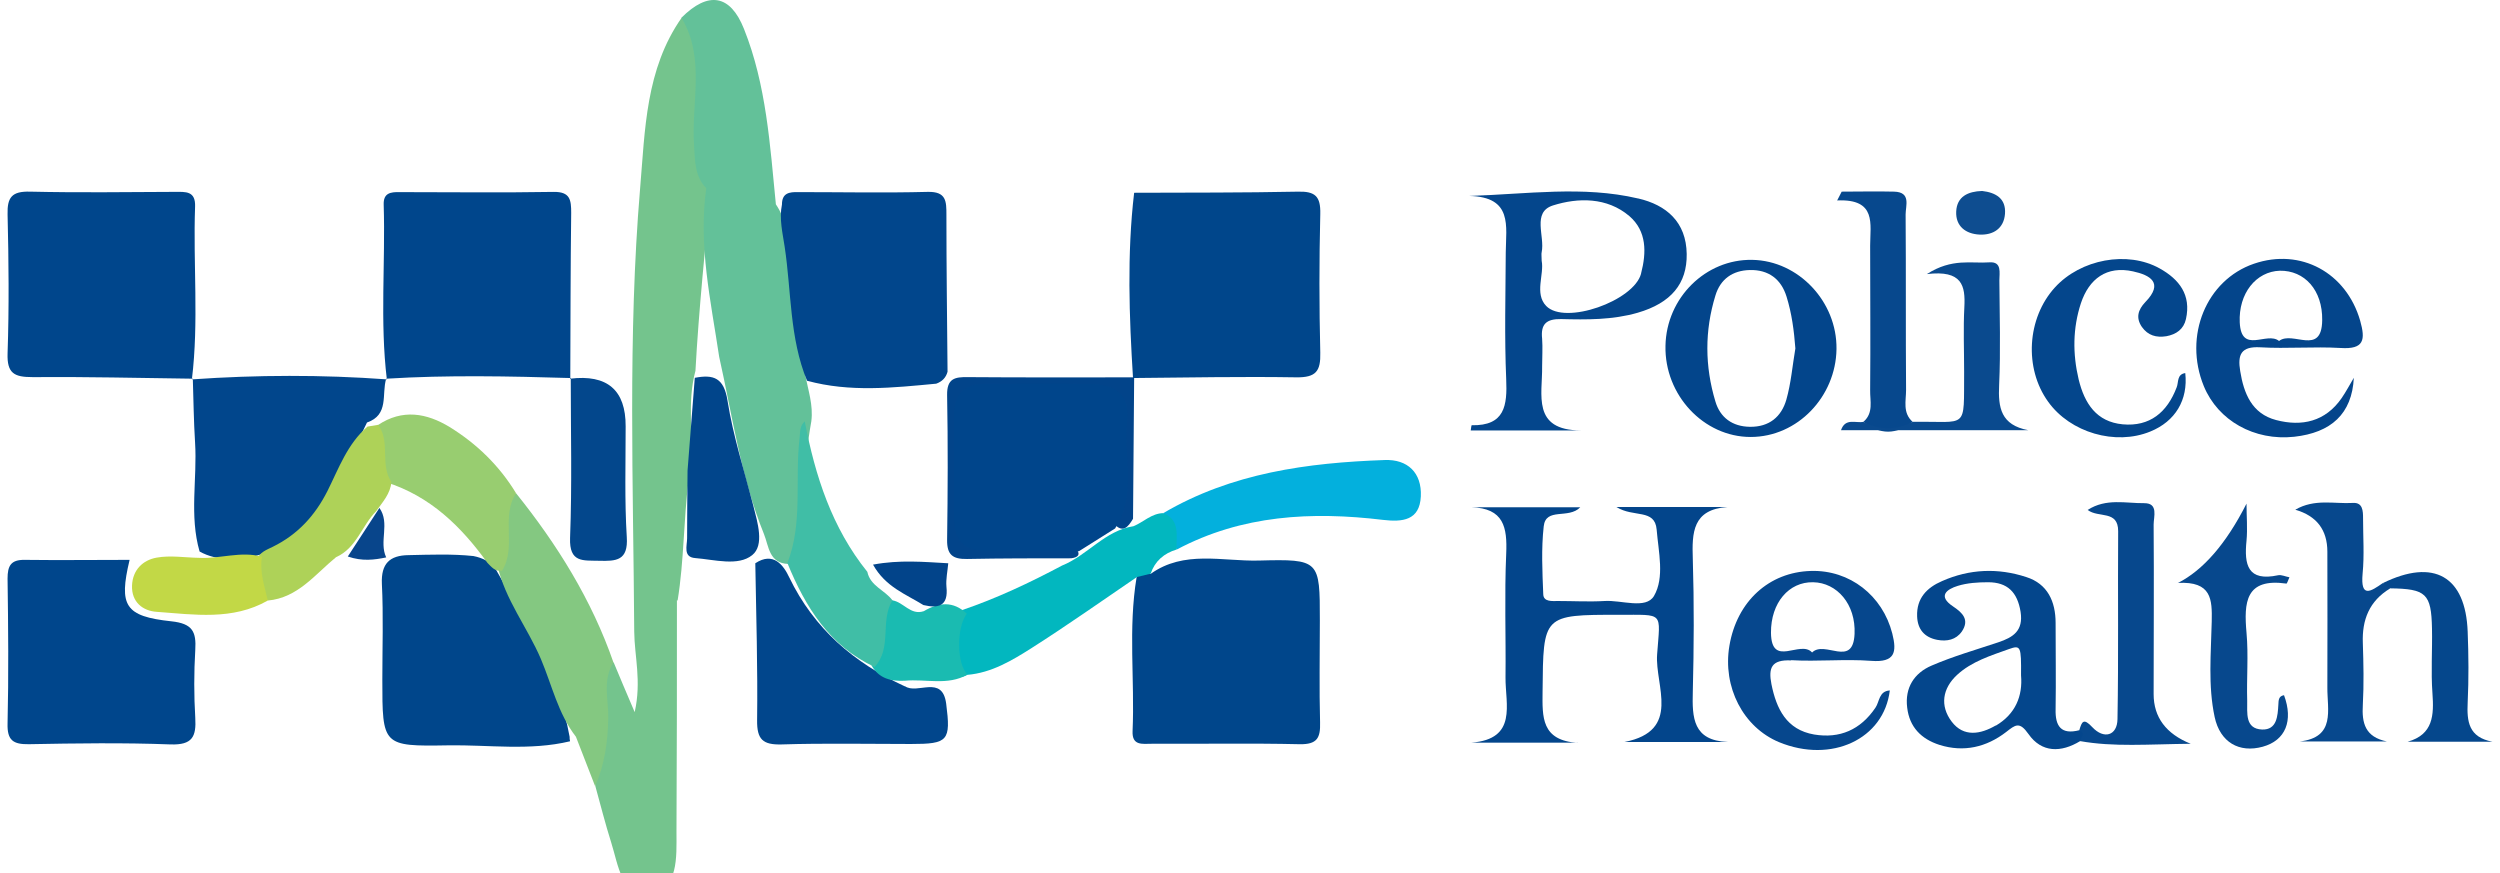
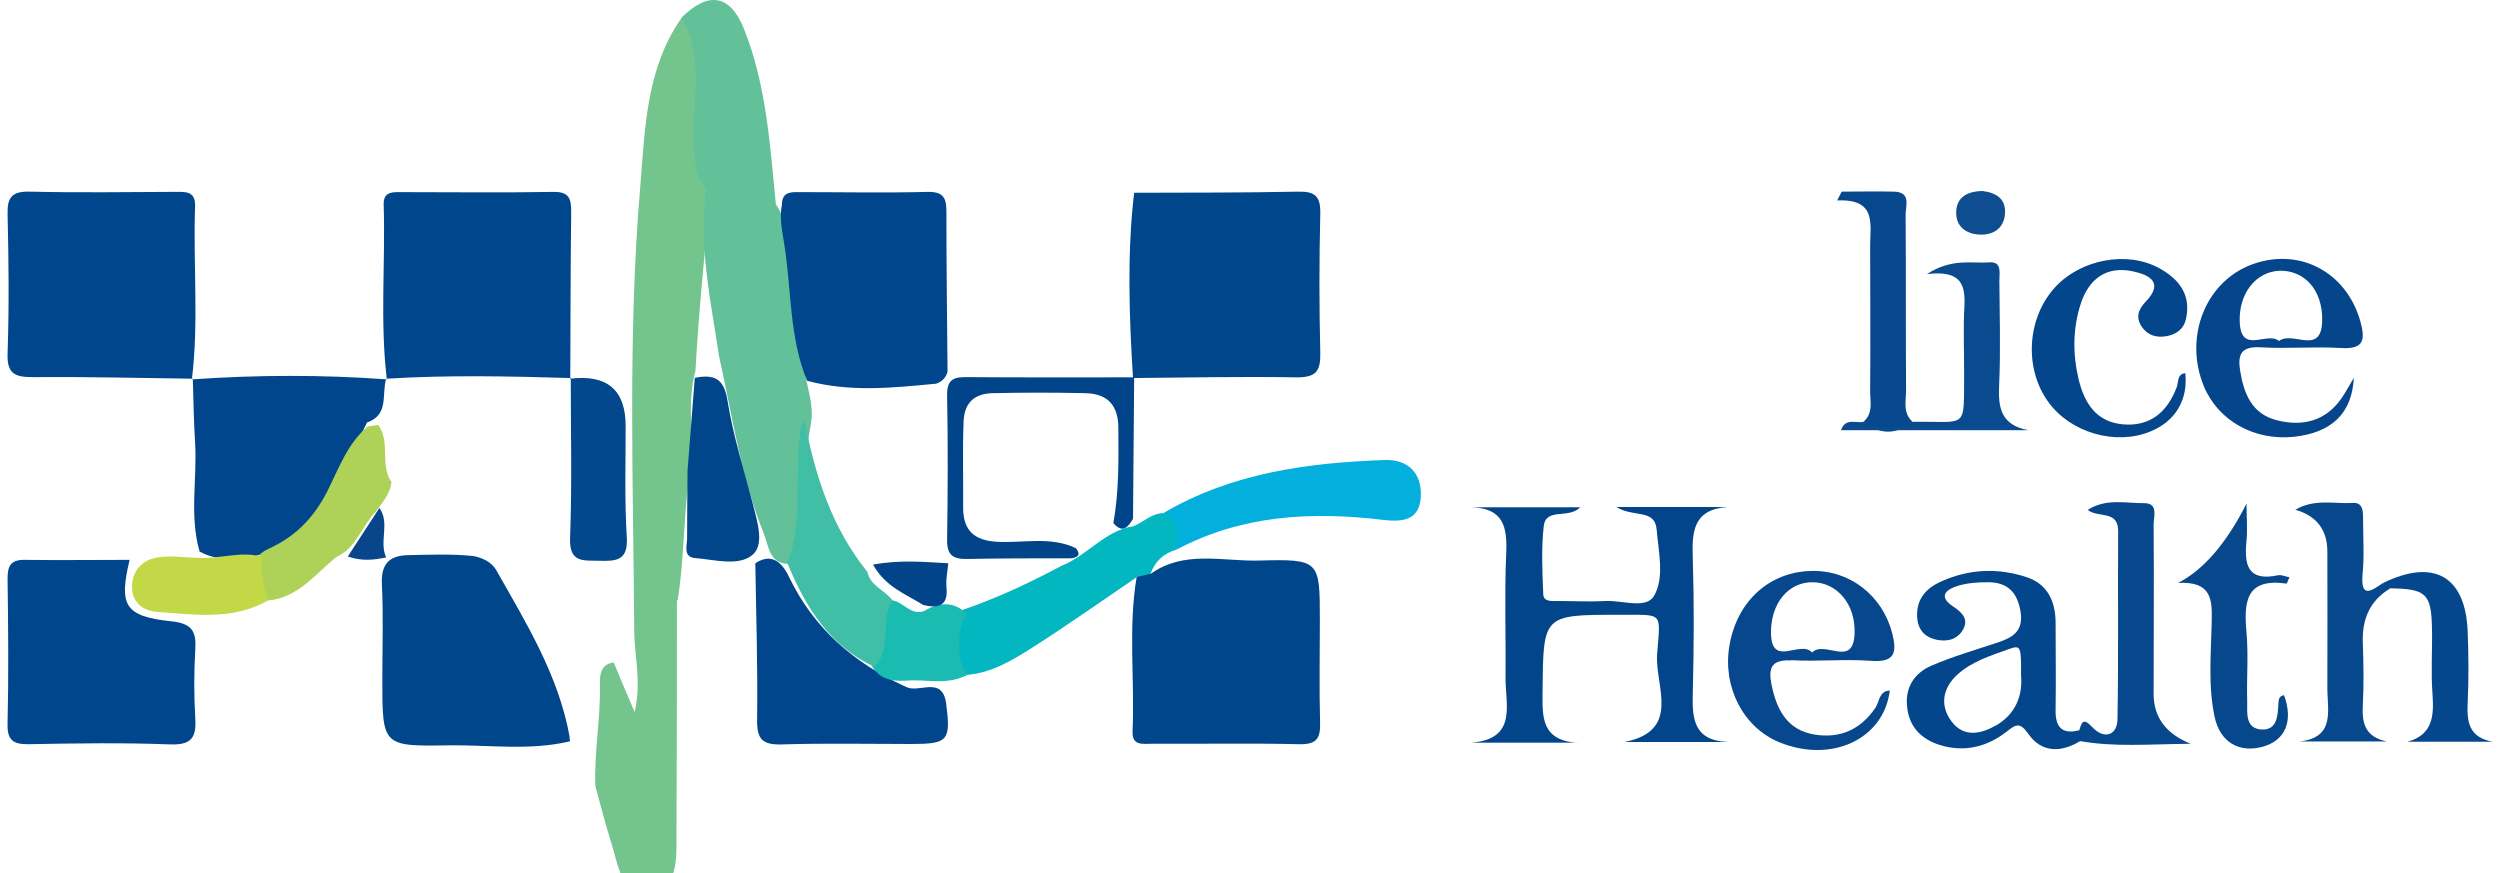
<svg xmlns="http://www.w3.org/2000/svg" width="166" height="58" viewBox="0 0 166 58" fill="none">
  <path d="M44.948 39.861C44.948 44.991 44.948 50.121 44.918 55.251C44.918 56.886 45.068 59.076 43.148 59.346C41.273 59.616 41.048 57.396 40.583 55.941C40.193 54.711 39.878 53.451 39.533 52.206C39.443 49.971 39.878 47.766 39.833 45.531C39.833 44.916 39.803 44.121 40.748 43.986C41.153 44.961 41.558 45.921 42.143 47.286C42.608 45.216 42.128 43.581 42.113 41.946C42.053 32.136 41.678 22.311 42.503 12.516C42.833 8.631 42.863 4.596 45.263 1.176C46.703 1.836 46.658 3.186 46.733 4.461C46.883 7.071 46.448 9.711 47.213 12.291C46.838 16.401 46.403 20.496 46.178 24.621C45.593 26.766 46.073 28.956 45.848 31.116C45.833 31.356 45.788 31.611 45.728 31.836C45.383 34.506 45.428 37.221 44.993 39.876L44.948 39.861Z" fill="#74C48D" />
  <path d="M12.803 25.145C9.248 25.1 5.708 25.01 2.153 25.04C0.953 25.04 0.458 24.8 0.503 23.465C0.608 20.39 0.578 17.315 0.503 14.24C0.473 13.1 0.788 12.695 1.988 12.725C5.198 12.8 8.408 12.755 11.618 12.74C12.323 12.74 12.998 12.665 12.953 13.73C12.818 17.54 13.208 21.365 12.743 25.175L12.788 25.13L12.803 25.145Z" fill="#00468C" />
  <path d="M37.897 25.102C33.817 24.982 29.737 24.892 25.642 25.146L25.687 25.192C25.222 21.337 25.597 17.451 25.477 13.597C25.447 12.816 25.927 12.742 26.542 12.757C29.947 12.757 33.352 12.802 36.757 12.742C37.867 12.726 37.927 13.281 37.927 14.136C37.882 17.811 37.882 21.486 37.867 25.162L37.912 25.116L37.897 25.102Z" fill="#00468C" />
  <path d="M75.322 12.8C78.937 12.786 82.552 12.8 86.167 12.726C87.322 12.695 87.697 13.025 87.667 14.21C87.592 17.285 87.592 20.346 87.667 23.421C87.697 24.651 87.382 25.07 86.077 25.055C82.462 24.995 78.847 25.07 75.232 25.101C74.977 21.006 74.827 16.895 75.307 12.8H75.322Z" fill="#00468B" />
  <path d="M76.403 38.105C78.623 36.516 81.173 37.281 83.573 37.221C87.638 37.115 87.638 37.191 87.638 41.211C87.638 43.461 87.593 45.725 87.653 47.975C87.683 48.995 87.458 49.431 86.318 49.416C83.033 49.34 79.748 49.401 76.463 49.386C75.863 49.386 75.158 49.535 75.203 48.545C75.353 45.141 74.903 41.721 75.473 38.316C75.698 37.895 76.013 37.91 76.388 38.105H76.403Z" fill="#00468B" />
  <path d="M46.883 12.486C46.133 11.691 46.148 10.716 46.088 9.696C45.878 6.846 46.868 3.876 45.248 1.176C47.018 -0.594 48.488 -0.384 49.403 1.926C50.888 5.646 51.128 9.636 51.518 13.566C52.853 15.561 52.328 17.916 52.763 20.091C53.078 21.666 53.228 23.301 53.468 24.906C53.663 25.911 54.008 26.901 53.873 27.966C53.603 29.511 53.408 31.026 53.558 32.616C53.708 34.296 53.558 36.036 52.358 37.446C51.053 37.416 51.053 36.261 50.723 35.451C49.193 31.671 48.638 27.636 47.753 23.691C47.198 19.971 46.358 16.281 46.898 12.486H46.883Z" fill="#63C199" />
  <path d="M8.602 37.19C7.882 40.22 8.287 40.925 11.377 41.255C12.787 41.405 13.041 41.945 12.966 43.16C12.877 44.66 12.877 46.175 12.966 47.66C13.041 48.92 12.771 49.475 11.332 49.43C8.197 49.31 5.047 49.355 1.912 49.415C0.877 49.43 0.472 49.16 0.502 48.05C0.577 44.84 0.547 41.63 0.502 38.42C0.502 37.58 0.712 37.16 1.642 37.175C3.952 37.205 6.262 37.175 8.602 37.175V37.19Z" fill="#00468C" />
  <path d="M51.922 13.581C51.922 12.816 52.402 12.741 53.017 12.756C55.882 12.756 58.732 12.816 61.597 12.741C62.842 12.711 62.842 13.371 62.842 14.271C62.842 17.736 62.887 21.216 62.917 24.681C62.812 25.086 62.542 25.341 62.167 25.476C59.302 25.746 56.437 26.061 53.587 25.281C52.417 22.431 52.552 19.356 52.102 16.386C51.967 15.471 51.727 14.526 51.922 13.581Z" fill="#01468C" />
  <path d="M37.822 48.906C37.822 49.011 37.822 49.116 37.852 49.221C35.167 49.866 32.437 49.446 29.737 49.491C25.387 49.566 25.387 49.506 25.387 45.126C25.387 43.011 25.462 40.881 25.357 38.766C25.297 37.416 25.882 36.876 27.127 36.861C28.567 36.831 30.007 36.771 31.432 36.921C32.047 37.041 32.647 37.326 32.947 37.851C34.942 41.376 37.087 44.841 37.822 48.921V48.906Z" fill="#00468B" />
  <path d="M12.758 25.19C17.063 24.89 21.368 24.875 25.688 25.19L25.643 25.145C25.328 26.165 25.853 27.545 24.368 28.055C23.498 29.885 22.508 31.655 21.533 33.41C19.718 36.695 15.548 37.91 13.253 36.62C12.563 34.235 13.103 31.79 12.953 29.39C12.863 27.965 12.848 26.555 12.803 25.13L12.758 25.175V25.19Z" fill="#01468C" />
  <path d="M104.722 49.312H97.701C100.777 49.072 99.951 46.776 99.966 44.977C99.996 42.246 99.891 39.502 100.012 36.772C100.087 35.017 99.862 33.742 97.686 33.681H104.932C104.152 34.492 102.637 33.666 102.502 34.956C102.337 36.441 102.412 37.956 102.472 39.456C102.487 39.981 103.072 39.907 103.462 39.907C104.482 39.907 105.517 39.967 106.537 39.907C107.662 39.831 109.282 40.477 109.822 39.577C110.542 38.346 110.122 36.651 110.002 35.166C109.882 33.757 108.472 34.386 107.332 33.666H114.697C112.387 33.831 112.342 35.361 112.402 37.117C112.492 40.056 112.477 42.996 112.402 45.937C112.357 47.647 112.402 49.176 114.727 49.267H107.872C111.667 48.517 109.882 45.532 110.032 43.462C110.242 40.566 110.527 40.837 107.497 40.822C102.442 40.822 102.472 40.822 102.427 45.907C102.412 47.602 102.322 49.176 104.782 49.327L104.722 49.312Z" fill="#03458B" />
  <path d="M60.082 45.56C60.907 46.145 62.572 44.766 62.827 46.73C63.142 49.191 62.962 49.401 60.487 49.401C57.622 49.401 54.757 49.34 51.892 49.431C50.647 49.461 50.257 49.1 50.272 47.825C50.317 44.346 50.212 40.88 50.152 37.401C51.352 36.605 52.027 37.535 52.402 38.331C54.052 41.751 56.707 44.016 60.082 45.575V45.56Z" fill="#01468C" />
-   <path d="M108.757 13.176C105.097 12.321 101.407 12.891 97.552 13.011C100.462 13.071 99.997 15.021 99.982 16.761C99.967 19.566 99.892 22.371 100.012 25.176C100.087 26.931 99.922 28.281 97.717 28.236C97.702 28.236 97.672 28.461 97.657 28.581H104.962C101.692 28.566 102.427 26.196 102.397 24.336C102.397 23.721 102.442 23.106 102.397 22.491C102.292 21.516 102.682 21.171 103.657 21.186C105.367 21.231 107.077 21.246 108.742 20.766C110.962 20.121 112.027 18.831 111.997 16.866C111.967 14.736 110.647 13.611 108.772 13.176H108.757ZM108.967 18.171C108.487 19.986 103.912 21.606 102.667 20.316C101.872 19.491 102.547 18.216 102.367 17.316C102.367 17.016 102.337 16.866 102.367 16.746C102.592 15.681 101.707 14.091 103.117 13.641C104.782 13.116 106.702 13.086 108.187 14.346C109.357 15.351 109.327 16.776 108.967 18.156V18.171Z" fill="#04468C" />
  <path d="M138.532 48.636C138.487 48.426 138.277 48.381 138.067 48.486C136.852 48.801 136.462 48.216 136.492 47.091C136.522 45.186 136.492 43.266 136.492 41.361C136.492 39.951 135.967 38.766 134.542 38.316C132.667 37.701 130.777 37.776 128.947 38.586C127.942 39.021 127.252 39.726 127.297 40.926C127.327 41.781 127.777 42.321 128.632 42.486C129.277 42.606 129.877 42.486 130.267 41.931C130.792 41.151 130.312 40.686 129.682 40.266C128.647 39.576 129.262 39.126 129.997 38.901C130.627 38.706 131.332 38.661 132.007 38.661C133.297 38.661 133.957 39.321 134.167 40.626C134.362 41.886 133.672 42.321 132.682 42.651C131.197 43.146 129.682 43.581 128.257 44.196C127.102 44.691 126.472 45.666 126.637 46.986C126.787 48.276 127.567 49.071 128.782 49.461C130.402 49.971 131.902 49.611 133.207 48.606C133.822 48.126 134.092 47.886 134.692 48.741C135.562 49.986 136.852 49.986 138.127 49.206C138.397 49.116 138.622 48.951 138.547 48.636H138.532ZM132.517 48.171C131.512 48.756 130.387 48.966 129.592 47.916C128.797 46.866 128.977 45.711 129.952 44.811C130.912 43.926 132.172 43.536 133.387 43.101C134.182 42.816 134.212 42.921 134.197 44.841C134.317 46.221 133.822 47.421 132.517 48.186V48.171Z" fill="#04468C" />
-   <path d="M40.733 43.986C39.983 45.171 40.417 46.476 40.388 47.706C40.358 49.266 40.148 50.766 39.517 52.206C39.097 51.111 38.663 50.016 38.242 48.921C37.057 47.391 36.653 45.501 35.917 43.761C35.017 41.646 33.532 39.816 33.023 37.521C33.218 36.606 33.142 35.661 33.233 34.746C33.307 33.951 33.352 33.126 34.267 32.751C36.998 36.156 39.292 39.831 40.733 43.986Z" fill="#84C881" />
-   <path d="M116.348 17.255C113.258 17.195 110.648 19.775 110.588 22.955C110.513 26.225 113.123 29.015 116.243 29.015C119.363 29.015 121.898 26.33 121.943 23.18C121.988 20.03 119.423 17.315 116.363 17.255H116.348ZM118.613 26.54C118.283 27.68 117.473 28.355 116.198 28.34C115.028 28.325 114.218 27.725 113.903 26.66C113.198 24.32 113.183 21.965 113.903 19.625C114.233 18.53 115.043 17.96 116.183 17.93C117.428 17.9 118.268 18.53 118.628 19.7C118.973 20.81 119.123 21.95 119.213 23.135C119.018 24.275 118.928 25.43 118.613 26.54Z" fill="#03458B" />
  <path d="M77.243 34.071C81.788 31.401 86.813 30.726 91.943 30.546C93.458 30.486 94.418 31.386 94.343 32.961C94.268 34.566 93.113 34.671 91.838 34.521C87.098 33.951 82.463 34.191 78.143 36.486C77.558 35.781 77.438 34.911 77.258 34.071H77.243Z" fill="#03B0DD" />
  <path d="M118.928 43.836C120.698 43.941 122.483 43.746 124.253 43.881C125.828 44.001 125.963 43.311 125.648 42.066C125.003 39.546 122.828 37.836 120.248 37.911C117.458 37.986 115.328 39.936 114.833 42.876C114.368 45.621 115.748 48.291 118.133 49.281C121.598 50.706 125.093 49.086 125.483 45.846C124.748 45.891 124.808 46.596 124.523 47.001C123.533 48.456 122.168 49.056 120.458 48.771C118.628 48.456 117.953 47.076 117.623 45.426C117.413 44.346 117.623 43.791 118.928 43.851V43.836ZM120.398 38.661C121.973 38.691 123.233 40.116 123.143 42.096C123.038 44.376 121.163 42.486 120.323 43.326C119.543 42.456 117.623 44.391 117.593 42.021C117.578 40.011 118.793 38.631 120.383 38.661H120.398Z" fill="#06478D" />
  <path d="M77.244 34.071C78.399 34.551 78.084 35.586 78.129 36.486C77.289 36.741 76.689 37.251 76.404 38.091C76.104 38.166 75.804 38.241 75.489 38.316C73.179 39.891 70.884 41.511 68.529 43.011C67.209 43.851 65.844 44.676 64.224 44.811C63.819 45.036 63.249 45.036 63.249 44.601C63.204 43.206 62.424 41.661 63.894 40.506C66.189 39.726 68.379 38.691 70.524 37.551C72.204 36.876 73.374 35.226 75.264 34.941C75.924 34.671 76.464 34.086 77.244 34.071Z" fill="#02B7BF" />
  <path d="M150.084 23.061C151.854 23.166 153.639 23.001 155.409 23.106C156.984 23.211 157.074 22.566 156.714 21.291C155.799 18.111 152.769 16.446 149.664 17.511C146.499 18.591 144.969 22.311 146.334 25.641C147.279 27.936 149.694 29.286 152.334 29.001C154.779 28.731 156.174 27.486 156.294 25.086C156.024 25.536 155.784 26.001 155.484 26.436C154.404 27.996 152.844 28.341 151.134 27.891C149.529 27.471 148.989 26.136 148.749 24.636C148.569 23.556 148.794 22.986 150.084 23.061ZM151.374 17.976C153.024 17.946 154.224 19.266 154.194 21.261C154.164 23.676 152.229 21.936 151.329 22.641C150.519 21.981 148.824 23.556 148.719 21.411C148.629 19.491 149.799 18.021 151.389 17.976H151.374Z" fill="#04458B" />
  <path d="M145.102 24.77C145.297 26.555 144.442 27.98 142.777 28.655C140.467 29.601 137.467 28.73 135.997 26.675C134.392 24.456 134.587 21.125 136.447 19.085C138.157 17.21 141.262 16.625 143.407 17.826C144.697 18.546 145.507 19.581 145.147 21.186C144.997 21.86 144.502 22.206 143.842 22.326C143.182 22.43 142.627 22.28 142.222 21.71C141.802 21.096 141.967 20.57 142.447 20.061C143.707 18.77 142.747 18.261 141.637 18.02C139.882 17.631 138.712 18.515 138.172 20.136C137.632 21.785 137.617 23.48 138.022 25.191C138.412 26.796 139.207 28.011 140.947 28.175C142.747 28.34 143.902 27.381 144.532 25.715C144.667 25.386 144.532 24.846 145.117 24.77H145.102Z" fill="#04468C" />
  <path d="M37.853 25.145C40.323 24.845 41.553 25.9 41.543 28.31C41.543 30.77 41.468 33.23 41.618 35.66C41.723 37.236 40.913 37.266 39.773 37.236C38.723 37.206 37.793 37.385 37.853 35.72C37.988 32.18 37.898 28.64 37.898 25.085L37.853 25.13V25.145Z" fill="#03478C" />
-   <path d="M34.267 32.75C33.232 34.34 34.327 36.305 33.337 37.895C32.872 37.97 32.632 37.64 32.362 37.37C30.622 34.955 28.567 32.945 25.627 32.015C24.877 30.83 24.787 29.555 25.102 28.22C26.722 27.14 28.327 27.425 29.857 28.355C31.657 29.465 33.157 30.92 34.267 32.75Z" fill="#98CD70" />
  <path d="M158.692 39.08C157.327 39.905 156.832 41.15 156.892 42.695C156.937 44.06 156.967 45.425 156.892 46.79C156.817 48.02 157.042 48.935 158.497 49.235H152.692C155.107 48.965 154.522 47.135 154.537 45.635C154.552 42.635 154.537 39.635 154.537 36.635C154.537 35.185 153.827 34.255 152.407 33.845C153.697 33.095 155.002 33.47 156.232 33.395C156.892 33.35 156.907 33.935 156.907 34.415C156.907 35.645 156.997 36.875 156.877 38.09C156.727 39.74 157.417 39.275 158.212 38.72C158.407 38.795 158.632 38.825 158.692 39.08Z" fill="#07488D" />
  <path d="M138.096 49.206C138.171 48.966 138.531 48.711 138.066 48.486C138.231 47.931 138.336 47.646 138.921 48.276C139.701 49.116 140.586 48.846 140.601 47.751C140.676 43.596 140.616 39.426 140.646 35.271C140.646 33.846 139.341 34.416 138.621 33.861C139.851 33.066 141.156 33.426 142.386 33.411C143.331 33.411 143.001 34.311 143.001 34.836C143.031 38.586 143.001 42.336 143.001 46.086C143.001 47.626 143.821 48.726 145.461 49.386C142.611 49.416 140.361 49.611 138.096 49.206Z" fill="#07488D" />
  <path d="M144.594 38.721C146.294 37.861 147.819 36.101 149.169 33.441C149.169 34.266 149.244 35.091 149.169 35.901C149.004 37.506 149.244 38.631 151.269 38.196C151.494 38.151 151.749 38.286 152.019 38.331C151.929 38.541 151.854 38.751 151.824 38.751C149.094 38.361 148.989 39.996 149.169 42.021C149.304 43.521 149.169 45.021 149.214 46.536C149.229 47.316 149.049 48.396 150.204 48.441C151.194 48.471 151.239 47.541 151.284 46.776C151.299 46.521 151.284 46.221 151.659 46.161C152.289 47.856 151.764 49.161 150.249 49.581C148.674 50.016 147.414 49.281 147.054 47.616C146.604 45.516 146.814 43.386 146.859 41.271C146.889 39.801 146.859 38.586 144.609 38.706L144.594 38.721Z" fill="#07488D" />
  <path d="M123.728 28.01C124.418 27.425 124.163 26.615 124.178 25.91C124.208 22.715 124.178 19.505 124.178 16.31C124.178 14.885 124.628 13.19 121.988 13.31C122.093 13.115 122.183 12.92 122.288 12.725C123.443 12.725 124.613 12.695 125.768 12.725C126.908 12.755 126.533 13.655 126.533 14.24C126.563 18.125 126.533 22.01 126.563 25.895C126.563 26.615 126.323 27.41 126.998 28.01C125.918 28.88 124.823 28.88 123.728 28.01Z" fill="#07488D" />
  <path d="M123.728 28.01C124.823 28.58 125.903 28.58 126.998 28.01C130.718 27.95 130.388 28.625 130.418 24.68C130.418 23.255 130.358 21.815 130.433 20.39C130.508 18.98 130.298 17.915 127.943 18.2C129.623 17.12 130.913 17.51 132.098 17.42C132.938 17.36 132.758 18.11 132.758 18.62C132.773 20.93 132.848 23.255 132.743 25.565C132.668 27.08 132.863 28.22 134.678 28.565H122.243C122.528 27.725 123.233 28.115 123.728 28.01Z" fill="#0A4A8E" />
  <path d="M25.119 28.221C25.944 29.361 25.209 30.846 25.988 32.001C25.928 32.781 25.404 33.336 24.983 33.936C24.023 34.896 23.678 36.396 22.314 36.996C20.919 38.136 19.779 39.696 17.784 39.876C16.884 39.156 16.779 38.226 17.049 37.176C17.229 36.666 17.694 36.516 18.113 36.306C19.764 35.496 20.919 34.236 21.744 32.601C22.494 31.101 23.064 29.481 24.398 28.326C24.639 28.281 24.878 28.251 25.119 28.206V28.221Z" fill="#AED258" />
  <path d="M158.694 39.081C158.529 38.962 158.379 38.842 158.214 38.721C161.604 37.056 163.719 38.257 163.854 41.947C163.914 43.507 163.929 45.081 163.854 46.642C163.794 47.916 163.914 48.952 165.504 49.252H159.864C161.574 48.772 161.619 47.481 161.514 46.026C161.409 44.602 161.514 43.161 161.484 41.736C161.439 39.411 161.094 39.096 158.694 39.066V39.081Z" fill="#05478C" />
  <path d="M17.392 36.996C17.227 38.001 17.572 38.931 17.782 39.876C15.441 41.211 12.892 40.806 10.402 40.626C9.502 40.566 8.722 39.996 8.767 38.871C8.812 37.836 9.486 37.191 10.402 37.026C11.316 36.861 12.291 37.026 13.236 37.041C14.617 37.116 15.996 36.576 17.392 36.966V36.996Z" fill="#C2D846" />
  <path d="M59.243 39.861C59.993 39.966 60.458 40.881 61.343 40.581C62.333 39.996 63.293 39.891 64.193 40.746C63.503 41.691 63.518 44.076 64.238 44.796C62.918 45.546 61.463 45.066 60.083 45.201C59.168 45.246 58.373 45.066 57.878 44.196C57.908 43.071 58.313 42.006 58.388 40.881C58.418 40.416 58.448 39.756 59.258 39.846L59.243 39.861Z" fill="#1ABBB1" />
  <path d="M71.153 37.071C68.843 37.071 66.518 37.071 64.208 37.116C63.263 37.131 62.873 36.846 62.888 35.841C62.933 32.646 62.948 29.436 62.888 26.226C62.873 25.131 63.398 25.026 64.268 25.041C67.943 25.071 71.633 25.056 75.308 25.056C75.278 28.191 75.263 31.326 75.233 34.446C74.903 35.001 74.543 35.451 73.928 34.731C74.303 32.646 74.273 30.531 74.258 28.431C74.258 26.931 73.568 26.136 72.053 26.106C70.013 26.061 67.973 26.061 65.918 26.106C64.688 26.136 64.028 26.751 63.983 27.996C63.908 29.901 63.968 31.806 63.953 33.711C63.953 35.241 64.703 35.886 66.203 35.976C67.958 36.066 69.758 35.601 71.438 36.396C71.783 36.831 71.588 37.011 71.123 37.071H71.153Z" fill="#02448A" />
  <path d="M131.617 12.681C132.517 12.786 133.207 13.176 133.132 14.196C133.057 15.171 132.352 15.621 131.437 15.576C130.522 15.531 129.847 15.021 129.892 14.046C129.937 13.041 130.687 12.711 131.602 12.681H131.617Z" fill="#0E4D90" />
  <path d="M53.437 27.981C54.127 31.596 55.237 35.047 57.592 37.971C57.787 38.916 58.762 39.187 59.257 39.861C58.417 41.212 59.257 43.026 58.072 44.286C55.072 42.892 53.482 40.312 52.282 37.386C53.332 34.702 52.762 31.852 53.092 29.091C53.137 28.686 53.092 28.281 53.437 27.981Z" fill="#40BEA6" />
  <path d="M62.964 37.401C62.919 37.926 62.799 38.451 62.844 38.961C62.979 40.236 62.334 40.416 61.314 40.176C60.159 39.456 58.794 38.976 57.969 37.491C59.724 37.161 61.344 37.311 62.964 37.401Z" fill="#02448A" />
  <path d="M45.654 31.237C45.819 29.182 45.969 27.142 46.134 25.087C47.394 24.846 48.069 25.087 48.309 26.617C48.684 28.972 49.419 31.252 50.019 33.577C50.304 34.702 50.769 36.202 49.944 36.862C49.014 37.612 47.454 37.161 46.164 37.056C45.339 36.996 45.624 36.232 45.624 35.737C45.624 34.237 45.639 32.736 45.654 31.221V31.237Z" fill="#01458B" />
-   <path d="M74.064 35.076L71.633 36.606C69.594 36.606 67.538 36.576 65.499 36.576C64.058 36.576 63.353 35.916 63.353 34.476C63.353 32.151 63.353 29.841 63.353 27.516C63.353 26.181 64.028 25.491 65.364 25.491C67.749 25.491 70.148 25.446 72.534 25.506C74.034 25.536 75.023 26.181 74.844 27.906C74.588 30.291 75.504 32.826 74.049 35.076H74.064Z" fill="#00458B" />
  <path d="M25.194 33.727C25.914 34.747 25.149 35.962 25.644 37.012C24.849 37.177 24.054 37.282 23.094 36.952C23.814 35.842 24.504 34.792 25.194 33.727Z" fill="#08458B" />
</svg>